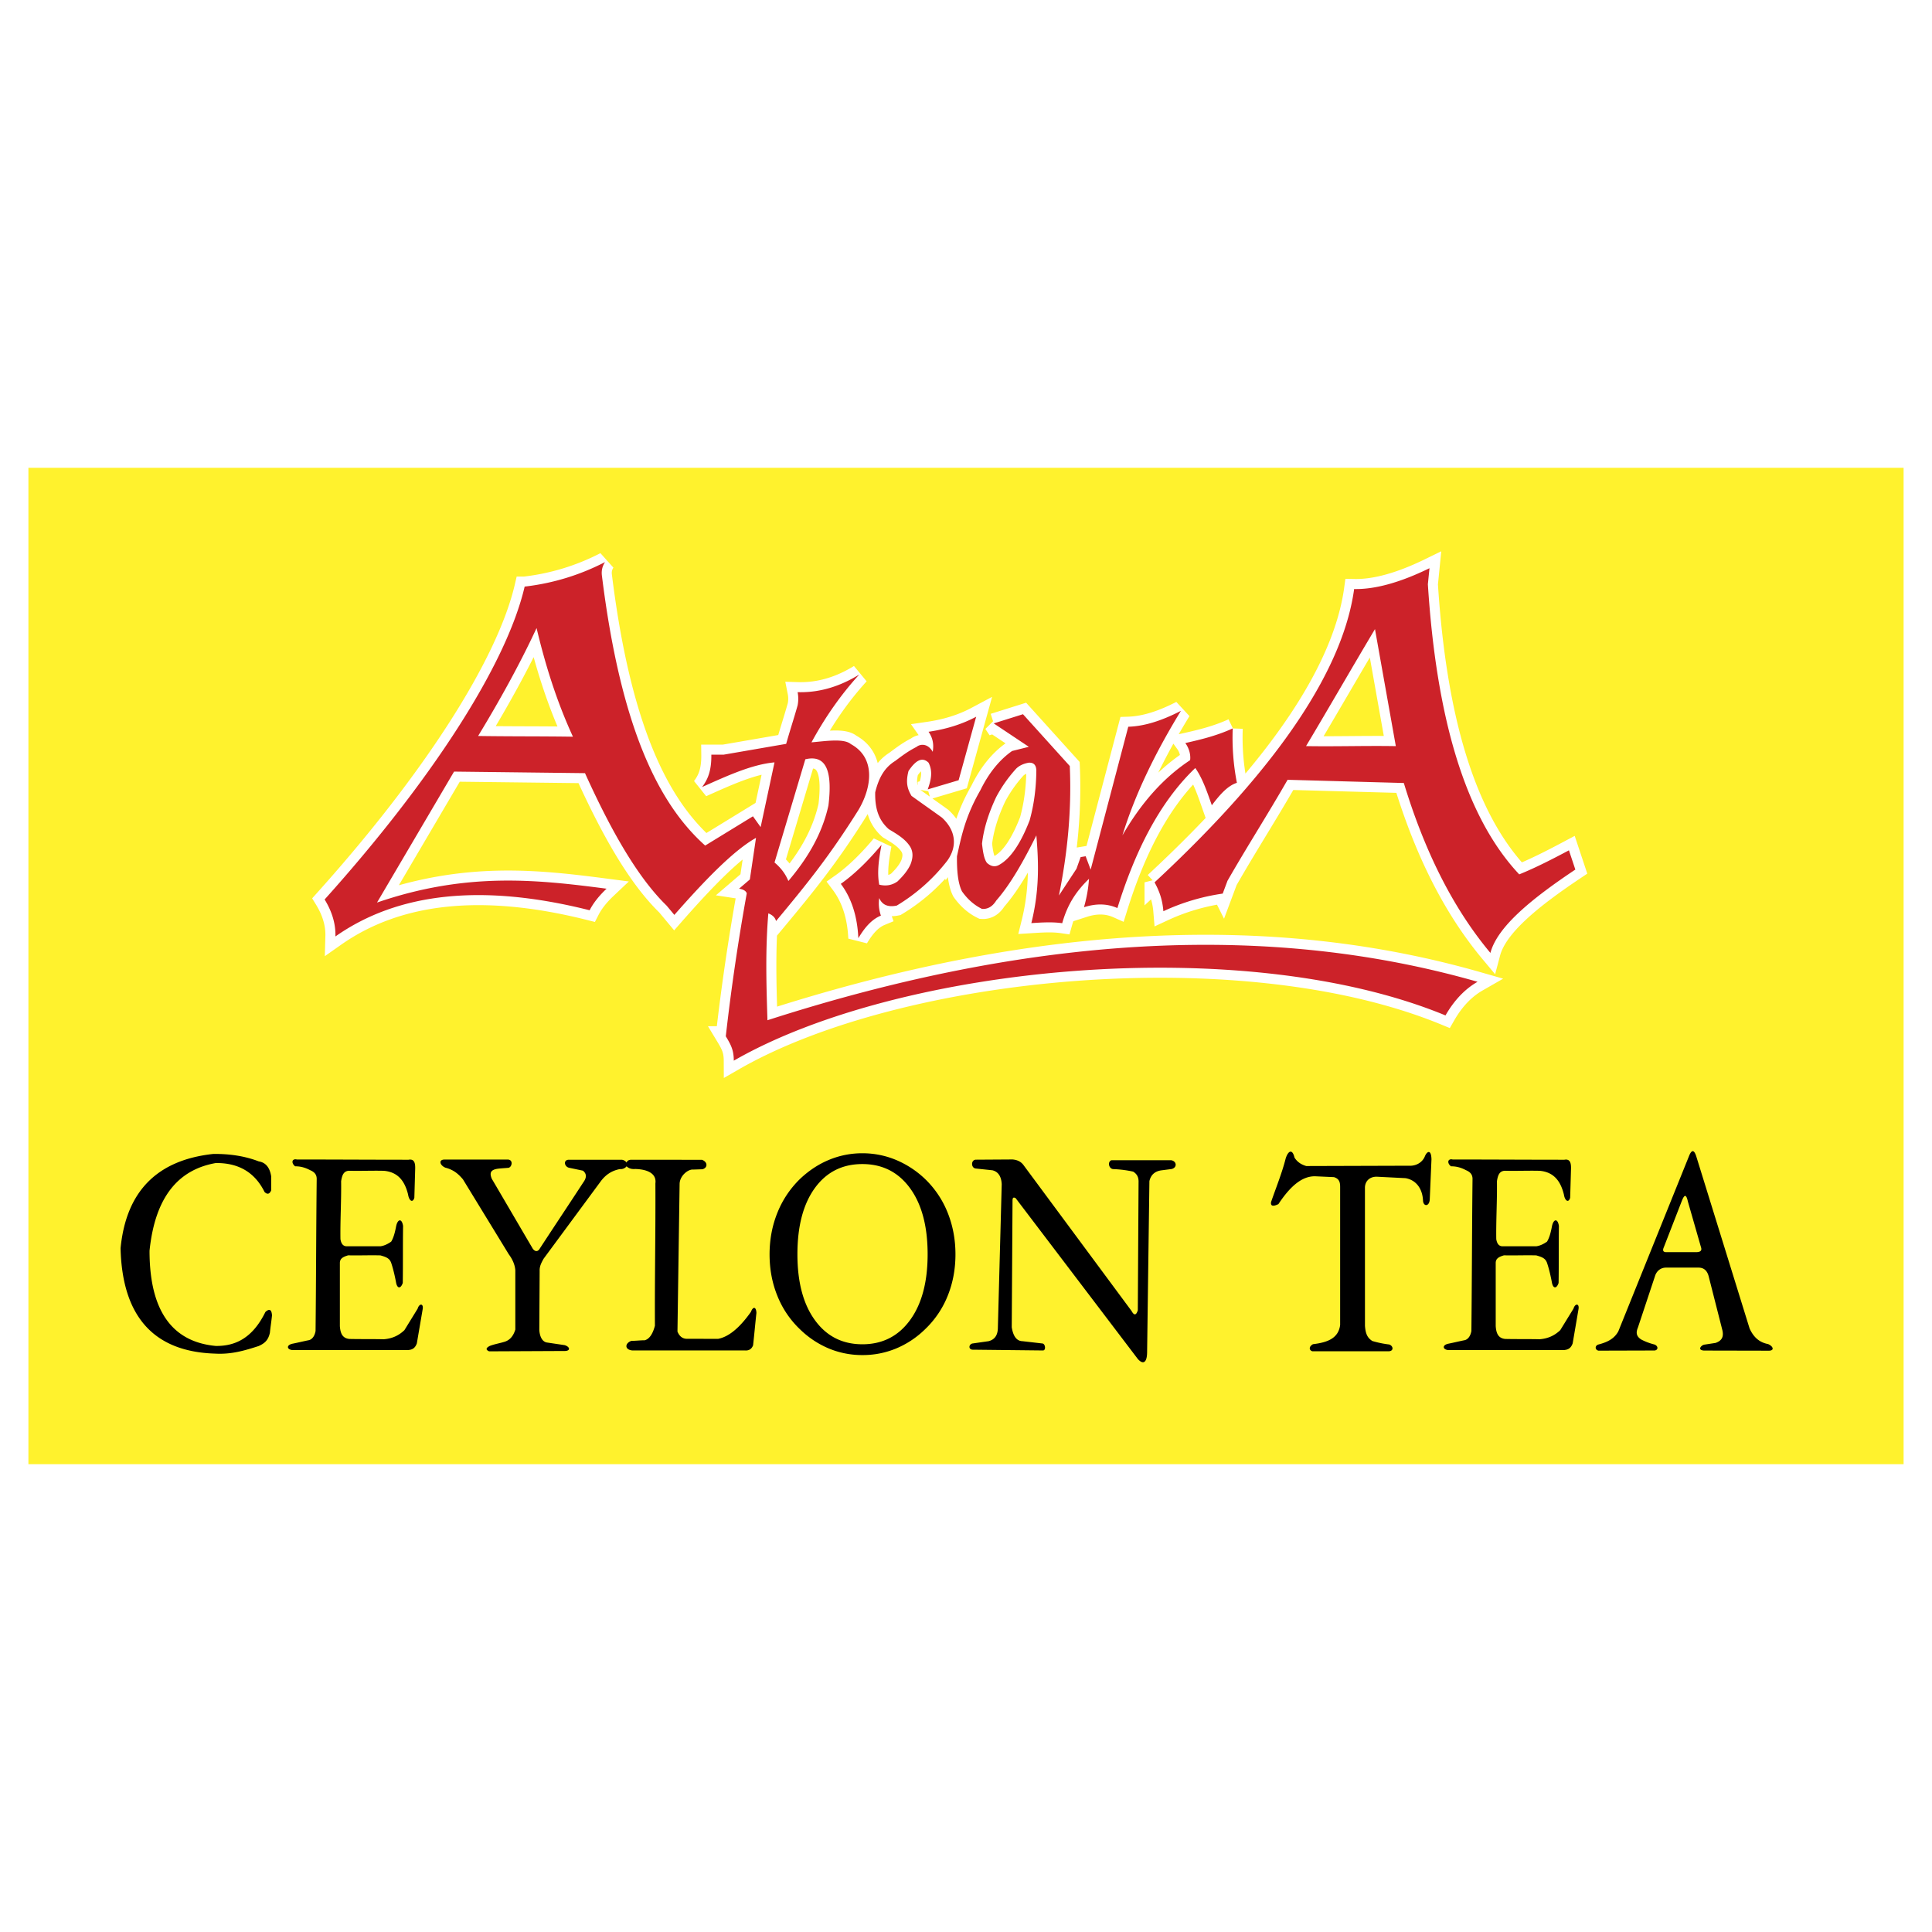
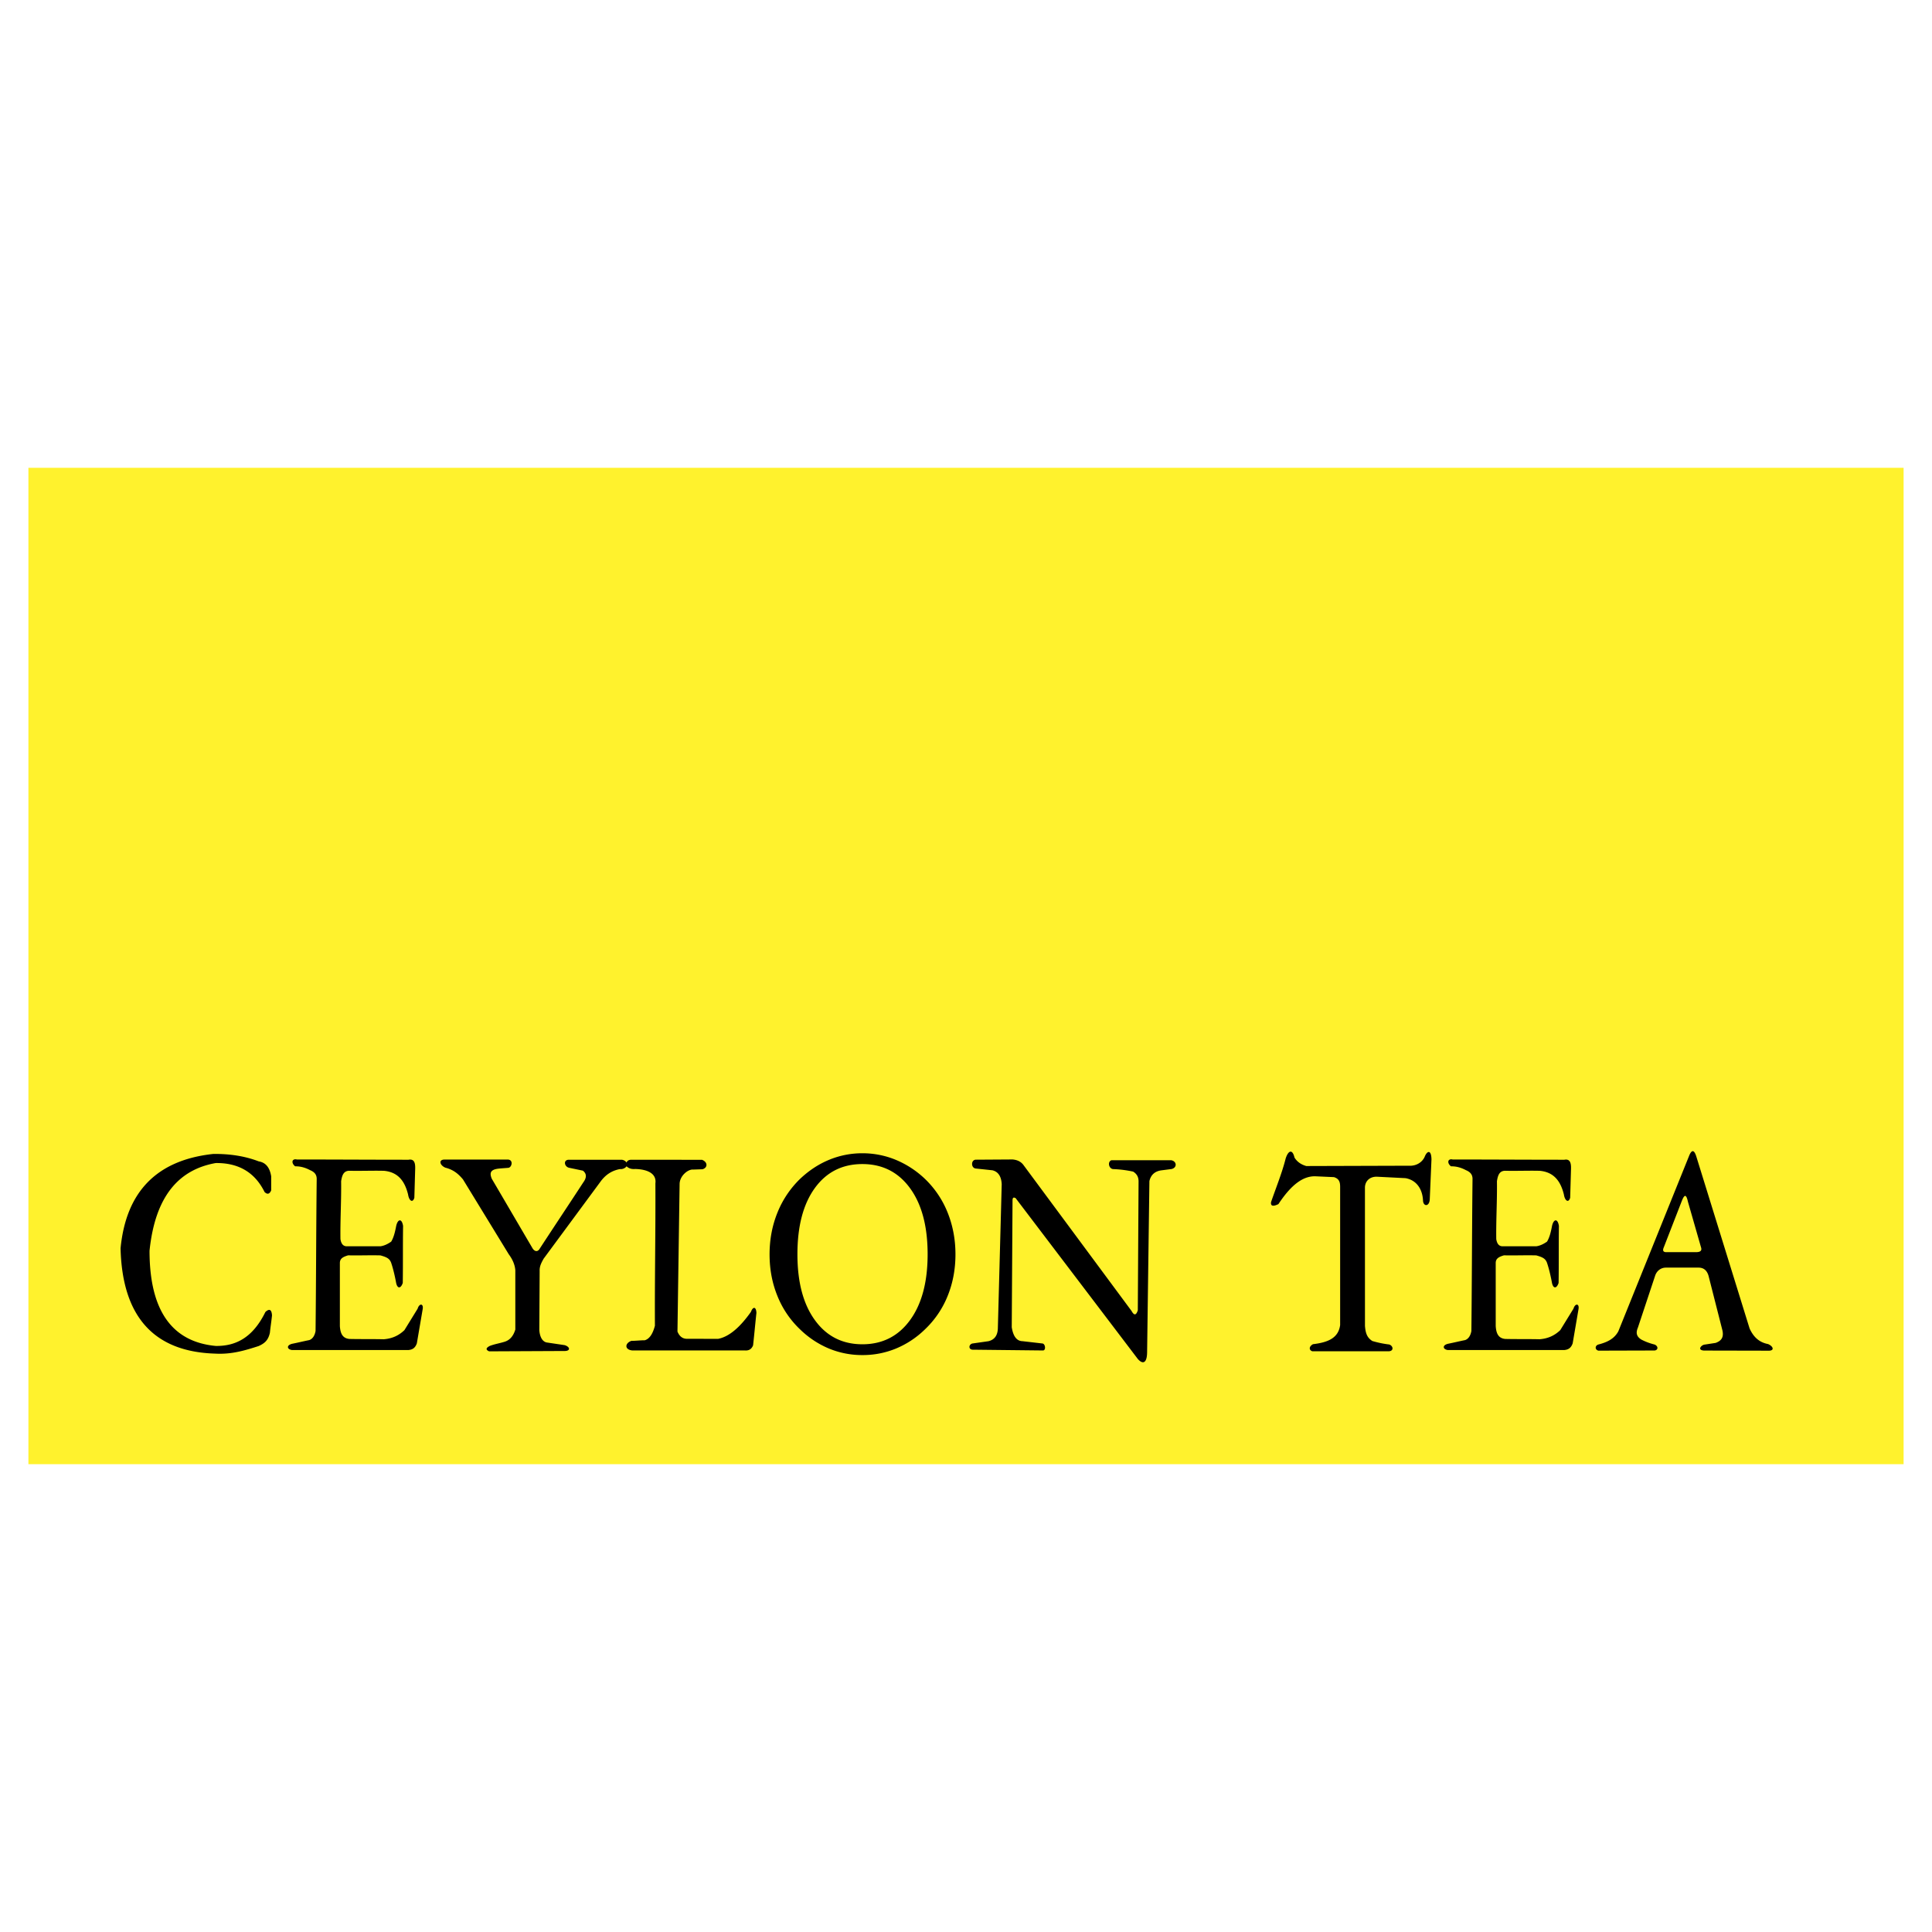
<svg xmlns="http://www.w3.org/2000/svg" viewBox="0 0 192.756 192.756">
  <title>Apsara - SVG vector logo - www.oklogos.com</title>
-   <path fill-rule="evenodd" clip-rule="evenodd" fill="#fff" d="M0 0h192.756v192.756H0V0z" />
  <path fill-rule="evenodd" clip-rule="evenodd" fill="#fff22d" d="M2.834 46.673h187.088v99.409H2.834V46.673z" />
-   <path d="M45.301 76.983l-7.686 13.065c8.939-3.07 15.953-2.289 22.903-1.383-.76.718-1.324 1.435-1.691 2.152-10.62-2.673-19.074-1.802-25.362 2.613.035-1.23-.323-2.459-1.076-3.689 10.534-11.729 18.127-23.342 19.956-31.217a23.16 23.16 0 0 0 8.02-2.445c-.277.418-.38.879-.308 1.384 1.883 15.171 5.66 22.759 10.299 26.899l4.766-2.92.768 1.076 1.383-6.456c-2.285.208-4.76 1.361-7.224 2.459.505-.681.944-1.494.922-3.228H72.2c2.101-.358 4.136-.717 6.236-1.076.359-1.28.783-2.562 1.142-3.842a3.36 3.36 0 0 0 0-1.318c2.229.067 4.269-.6 6.148-1.756-1.788 1.955-3.376 4.209-4.765 6.763 1.401-.12 3.239-.416 3.928.176 2.504 1.363 2.101 4.321.753 6.58-2.838 4.522-5.031 7.252-8.217 11.075-.082-.344-.338-.6-.769-.769-.302 3.63-.202 7.018-.087 10.664 27.271-8.794 50.665-9.618 70.847-3.838-1.264.725-2.33 1.844-3.199 3.357-20.18-8.328-54.398-5.035-71.006 4.514-.004-1.045-.271-1.562-.799-2.434a218.89 218.89 0 0 1 2.093-14.262c-.082-.241-.337-.395-.769-.461l1.076-.922.615-4.15c-2.203 1.229-5.069 4.182-8.147 7.686l-.769-.923c-2.937-2.855-5.603-7.605-8.146-13.219l-13.064-.155zm11.862-3.482c-1.659-3.612-2.769-7.225-3.629-10.838-1.706 3.669-3.725 7.296-5.832 10.766 3.129.05 6.332.024 9.461.072zm23.184 2.253l-3.074 10.298c.636.527 1.097 1.143 1.383 1.845 1.868-2.205 3.352-4.628 3.997-7.532.379-3.143-.063-5.139-2.306-4.611zm12.211 3.006c.319-.889.541-1.778.083-2.668-.667-.647-1.334-.163-2.001.834-.314 1.226-.069 1.833.297 2.476 1 .723 2.037 1.445 3.037 2.167 1.376 1.265 1.579 2.845.537 4.303a18.285 18.285 0 0 1-5.039 4.477c-.874.185-1.458-.065-1.751-.75a3.626 3.626 0 0 0 .167 1.751c-.98.405-1.658 1.265-2.251 2.251-.1-2.193-.684-4-1.75-5.419 1.469-1.033 2.884-2.477 4.063-3.896-.24 1.278-.473 2.702-.229 3.979.611.143 1.223.104 1.834-.333.431-.429.94-.948 1.276-1.667.234-.583.324-1.204-.022-1.788-.518-.826-1.423-1.312-2.135-1.75-1.032-.912-1.388-2.089-1.355-3.679.338-1.363.873-2.434 1.986-3.121.806-.606 1.322-.989 2.128-1.403.444-.357 1.179-.316 1.624.485.115-.667.049-1.333-.417-2 1.777-.258 3.361-.758 4.753-1.5l-1.752 6.336-3.083.915zm6.587-6.586l2.918-.917c1.557 1.723 3.111 3.446 4.668 5.168.197 4.419-.23 8.714-1.084 12.922l1.752-2.668.416-1.167.5-.083c.168.445.334.889.5 1.334 1.252-4.752 2.502-9.504 3.752-14.256 1.752-.055 3.502-.688 5.252-1.584-2.535 4.142-4.561 8.282-5.836 12.422 2.027-3.505 4.305-5.888 6.754-7.503.07-.494-.072-1.146-.477-1.708 1.648-.368 3.213-.761 4.729-1.46a23.556 23.556 0 0 0 .416 5.428c-.918.285-1.717 1.195-2.5 2.242-.492-1.406-.951-2.731-1.652-3.718-3.621 3.459-6.041 8.413-7.77 13.972-1.006-.448-2.117-.476-3.334-.083.271-.944.438-1.889.5-2.834-1.193 1.161-2.109 2.427-2.672 4.428-1.002-.147-2.08-.072-3.08-.009.824-3.313.729-6.073.5-8.753-1.248 2.509-2.543 4.834-4.002 6.502-.367.593-.84.871-1.418.834-.771-.374-1.438-.957-2-1.751-.403-.812-.518-2.059-.5-3.501.443-1.995.819-3.948 2.334-6.586.846-1.726 1.902-3.032 3.168-3.918l1.668-.417-3.502-2.336zm4.251 4.669c-.014 1.772-.234 3.44-.668 5.002-.895 2.313-1.895 3.786-3 4.419-.418.259-.834.204-1.252-.167-.297-.375-.412-1.12-.5-1.917.158-1.451.631-3.007 1.418-4.669a13.822 13.822 0 0 1 2-2.834c.312-.299.729-.494 1.252-.584.418-.017.717.157.75.75zm11.795 11.19c12.82-11.901 18.854-21.563 19.912-29.264 2.086.042 4.59-.651 7.516-2.079-.053.533-.105 1.066-.16 1.6.838 13.152 3.658 23.145 9.115 28.946 1.652-.668 3.307-1.521 4.959-2.399l.639 1.919c-4.277 2.857-7.773 5.669-8.475 8.316-3.883-4.646-6.645-10.415-8.637-16.952-3.945-.106-7.652-.213-11.598-.32-1.92 3.358-4.074 6.717-5.994 10.075l-.479 1.28a21.143 21.143 0 0 0-5.918 1.759c-.083-1.013-.323-1.869-.88-2.881zm15.114-13.594c2.293-3.838 4.586-7.834 6.877-11.672l2.08 11.675c-2.987-.054-5.971.051-8.957-.003z" fill="none" stroke="#fff" stroke-width="2.004" stroke-miterlimit="2.613" />
-   <path d="M45.301 76.983l-7.686 13.065c8.939-3.07 15.953-2.289 22.903-1.383-.76.718-1.324 1.435-1.691 2.152-10.62-2.673-19.074-1.802-25.362 2.613.035-1.23-.323-2.459-1.076-3.689 10.534-11.729 18.127-23.342 19.956-31.217a23.16 23.16 0 0 0 8.02-2.445c-.277.418-.38.879-.308 1.384 1.883 15.171 5.66 22.759 10.299 26.899l4.766-2.92.768 1.076 1.383-6.456c-2.285.208-4.76 1.361-7.224 2.459.505-.681.944-1.494.922-3.228H72.2c2.101-.358 4.136-.717 6.236-1.076.359-1.28.783-2.562 1.142-3.842a3.36 3.36 0 0 0 0-1.318c2.229.067 4.269-.6 6.148-1.756-1.788 1.955-3.376 4.209-4.765 6.763 1.401-.12 3.239-.416 3.928.176 2.504 1.363 2.101 4.321.753 6.58-2.838 4.522-5.031 7.252-8.217 11.075-.082-.344-.338-.6-.769-.769-.302 3.63-.202 7.018-.087 10.664 27.271-8.794 50.665-9.618 70.847-3.838-1.264.725-2.33 1.844-3.199 3.357-20.18-8.328-54.398-5.035-71.006 4.514-.004-1.045-.271-1.562-.799-2.434a218.89 218.89 0 0 1 2.093-14.262c-.082-.241-.337-.395-.769-.461l1.076-.922.615-4.15c-2.203 1.229-5.069 4.182-8.147 7.686l-.769-.923c-2.937-2.855-5.603-7.605-8.146-13.219l-13.064-.155zm11.862-3.482c-1.659-3.612-2.769-7.225-3.629-10.838-1.706 3.669-3.725 7.296-5.832 10.766 3.129.05 6.332.024 9.461.072zm23.184 2.253l-3.074 10.298c.636.527 1.097 1.143 1.383 1.845 1.868-2.205 3.352-4.628 3.997-7.532.379-3.143-.063-5.139-2.306-4.611zm12.211 3.006c.319-.889.541-1.778.083-2.668-.667-.647-1.334-.163-2.001.834-.314 1.226-.069 1.833.297 2.476 1 .723 2.037 1.445 3.037 2.167 1.376 1.265 1.579 2.845.537 4.303a18.285 18.285 0 0 1-5.039 4.477c-.874.185-1.458-.065-1.751-.75a3.626 3.626 0 0 0 .167 1.751c-.98.405-1.658 1.265-2.251 2.251-.1-2.193-.684-4-1.75-5.419 1.469-1.033 2.884-2.477 4.063-3.896-.24 1.278-.473 2.702-.229 3.979.611.143 1.223.104 1.834-.333.431-.429.94-.948 1.276-1.667.234-.583.324-1.204-.022-1.788-.518-.826-1.423-1.312-2.135-1.75-1.032-.912-1.388-2.089-1.355-3.679.338-1.363.873-2.434 1.986-3.121.806-.606 1.322-.989 2.128-1.403.444-.357 1.179-.316 1.624.485.115-.667.049-1.333-.417-2 1.777-.258 3.361-.758 4.753-1.5l-1.752 6.336-3.083.915zm6.587-6.586l2.918-.917c1.557 1.723 3.111 3.446 4.668 5.168.197 4.419-.23 8.714-1.084 12.922l1.752-2.668.416-1.167.5-.083c.168.445.334.889.5 1.334 1.252-4.752 2.502-9.504 3.752-14.256 1.752-.055 3.502-.688 5.252-1.584-2.535 4.142-4.561 8.282-5.836 12.422 2.027-3.505 4.305-5.888 6.754-7.503.07-.494-.072-1.146-.477-1.708 1.648-.368 3.213-.761 4.729-1.46a23.556 23.556 0 0 0 .416 5.428c-.918.285-1.717 1.195-2.5 2.242-.492-1.406-.951-2.731-1.652-3.718-3.621 3.459-6.041 8.413-7.77 13.972-1.006-.448-2.117-.476-3.334-.083.271-.944.438-1.889.5-2.834-1.193 1.161-2.109 2.427-2.672 4.428-1.002-.147-2.08-.072-3.08-.009.824-3.313.729-6.073.5-8.753-1.248 2.509-2.543 4.834-4.002 6.502-.367.593-.84.871-1.418.834-.771-.374-1.438-.957-2-1.751-.403-.812-.518-2.059-.5-3.501.443-1.995.819-3.948 2.334-6.586.846-1.726 1.902-3.032 3.168-3.918l1.668-.417-3.502-2.336zm4.251 4.669c-.014 1.772-.234 3.44-.668 5.002-.895 2.313-1.895 3.786-3 4.419-.418.259-.834.204-1.252-.167-.297-.375-.412-1.12-.5-1.917.158-1.451.631-3.007 1.418-4.669a13.822 13.822 0 0 1 2-2.834c.312-.299.729-.494 1.252-.584.418-.017.717.157.75.75zm11.795 11.19c12.82-11.901 18.854-21.563 19.912-29.264 2.086.042 4.59-.651 7.516-2.079-.053.533-.105 1.066-.16 1.6.838 13.152 3.658 23.145 9.115 28.946 1.652-.668 3.307-1.521 4.959-2.399l.639 1.919c-4.277 2.857-7.773 5.669-8.475 8.316-3.883-4.646-6.645-10.415-8.637-16.952-3.945-.106-7.652-.213-11.598-.32-1.92 3.358-4.074 6.717-5.994 10.075l-.479 1.28a21.143 21.143 0 0 0-5.918 1.759c-.083-1.013-.323-1.869-.88-2.881zm15.114-13.594c2.293-3.838 4.586-7.834 6.877-11.672l2.08 11.675c-2.987-.054-5.971.051-8.957-.003z" fill-rule="evenodd" clip-rule="evenodd" fill="#cc2229" />
  <path d="M86.041 135.195a8.637 8.637 0 0 1-3.33-.648 9.228 9.228 0 0 1-2.883-1.91 9.413 9.413 0 0 1-2.261-3.328c-.526-1.287-.787-2.672-.787-4.16 0-1.494.265-2.891.797-4.193a9.734 9.734 0 0 1 2.274-3.365c.887-.832 1.852-1.461 2.9-1.889a8.613 8.613 0 0 1 3.288-.641 8.68 8.68 0 0 1 3.315.648 9.519 9.519 0 0 1 2.9 1.881 9.563 9.563 0 0 1 2.281 3.365c.526 1.303.791 2.699.791 4.193 0 1.488-.261 2.873-.784 4.16a9.45 9.45 0 0 1-2.264 3.328 9.15 9.15 0 0 1-2.89 1.91 8.667 8.667 0 0 1-3.347.649zm-.003-1.076c2.002 0 3.586-.805 4.757-2.41 1.171-1.605 1.755-3.799 1.755-6.572 0-2.785-.584-4.984-1.755-6.59-1.17-1.605-2.755-2.408-4.757-2.408s-3.583.799-4.74 2.393c-1.158 1.598-1.739 3.801-1.739 6.605 0 2.785.581 4.979 1.748 6.58 1.161 1.601 2.741 2.402 4.731 2.402zm-59.56-3.221c-1.28 2.615-3.013 3.414-4.954 3.387-4.403-.414-6.605-3.578-6.605-9.496.564-5.49 2.959-8.105 6.605-8.752 2.284-.027 3.908.936 4.871 2.889.279.271.5.217.661-.164v-1.404c-.135-.828-.51-1.367-1.239-1.486-1.335-.514-2.849-.762-4.541-.742-5.614.605-8.696 3.742-9.247 9.412.165 6.799 3.303 10.316 9.412 10.508 1.651.098 3-.314 4.37-.756.569-.262.948-.549 1.118-1.33.055-.578.154-1.156.209-1.734-.042-.585-.263-.695-.66-.332zm5.119-13.214c-.055 5.037-.058 10.074-.113 15.109-.089.51-.333.812-.629.908-.551.111-1.101.246-1.652.357-.63.125-.606.551-.083.635h11.642c.327-.039.637-.139.826-.662l.578-3.385c.119-.613-.33-.641-.496-.082l-1.321 2.146c-.508.484-1.144.838-2.064.908-1.101-.027-2.331-.004-3.432-.031-.668-.068-.897-.533-.944-1.289v-6.275c-.001-.441.274-.615.826-.779 1.073.027 2.147-.023 3.22.006.633.18.953.312 1.104.84.172.516.361 1.324.464 1.91.128.586.458.586.661 0 .028-1.871.003-3.82.031-5.693-.128-.773-.527-.695-.686 0-.116.613-.249 1.162-.5 1.57-.358.254-.716.416-1.073.465h-3.303c-.42.02-.612-.252-.687-.713-.028-1.928.095-3.854.068-5.779.098-.65.272-1.014.784-1.043 1.266.027 2.222-.023 3.488.004 1.421.129 2.08 1.045 2.405 2.35.107.686.479.867.629.34l.083-2.889c.013-.51-.052-1.018-.661-.904-3.715 0-7.431-.025-11.146-.025-.503-.117-.584.359-.165.682.496-.012.991.117 1.486.381.461.192.681.469.66.938zm115.317 0c-.055 5.037-.059 10.074-.113 15.109-.09.51-.334.812-.629.908-.551.111-1.102.246-1.652.357-.631.125-.605.551-.082.635h11.641c.328-.039.637-.139.826-.662l.578-3.385c.119-.613-.33-.641-.496-.082l-1.32 2.146c-.508.484-1.145.838-2.064.908-1.102-.027-2.33-.004-3.432-.031-.668-.068-.896-.533-.943-1.289v-6.275c-.002-.441.273-.615.824-.779 1.074.027 2.146-.023 3.221.006.633.18.953.312 1.104.84.172.516.361 1.324.465 1.91.129.586.459.586.66 0 .029-1.871.004-3.82.031-5.693-.127-.773-.527-.695-.686 0-.115.613-.248 1.162-.5 1.57-.359.254-.717.416-1.074.465h-3.303c-.42.02-.611-.252-.688-.713-.027-1.928.096-3.854.068-5.779.098-.65.273-1.014.785-1.043 1.266.027 2.221-.023 3.486.004 1.422.129 2.08 1.045 2.406 2.35.107.686.479.867.629.34l.084-2.889c.012-.51-.053-1.018-.662-.904-3.715 0-7.43-.025-11.146-.025-.502-.117-.584.359-.164.682.496-.012.99.117 1.486.381.461.192.682.469.66.938zm-102.595-1.993h6.384c.534.053.362.77.023.822-.247.023-.674.049-.921.074-.865.088-.985.41-.743 1.012 1.364 2.32 2.728 4.66 4.092 6.98.193.279.463.338.656.059 1.45-2.227 2.94-4.453 4.39-6.678.318-.436.368-.836-.041-1.162l-1.379-.289c-.479-.109-.592-.76-.072-.799h5.339a.666.666 0 0 1 .465.277c.068-.17.208-.268.436-.277l7.092.004c.58.223.585.783.052.943l-.933.031c-.498-.051-1.334.607-1.354 1.424-.072 4.979-.143 9.758-.214 14.736.195.48.509.723.943.725l3.12.004c1.17-.23 2.253-1.264 3.265-2.688.213-.574.526-.52.55.102-.121 1.09-.212 2.146-.333 3.234-.146.369-.413.539-.798.51H63.093c-.781-.07-.775-.709-.103-.957.436 0 .9-.059 1.335-.059.458-.127.796-.609 1.016-1.451-.024-4.812.072-9.395.048-14.207.125-.908-.67-1.393-2.007-1.43-.308.023-.603-.018-.871-.27-.119.178-.396.309-.653.277-.728.135-1.357.486-1.886 1.174l-5.731 7.764c-.232.414-.422.77-.4 1.234l-.034 5.871c.04.656.282 1.158.728 1.256.629.096 1.181.174 1.811.271.533.174.583.557.038.58l-7.583.035c-.357-.156-.333-.338.073-.543.491-.184.943-.252 1.416-.396.631-.172.95-.66 1.125-1.236l-.001-5.912c-.04-.533-.258-1.064-.653-1.596l-4.57-7.473c-.445-.527-.912-.953-1.766-1.172-.562-.249-.674-.788-.106-.804zm57.781.528l10.801 14.584c.252.465.457.438.619-.078l.076-12.885c-.012-.447-.191-.725-.539-.947a11.178 11.178 0 0 0-2.008-.252c-.447-.055-.562-.756-.154-.885h5.941c.549.074.654.717.064.877l-.99.127c-.674.08-1.086.439-1.234 1.08l-.23 17.129c-.02.975-.395 1.215-.926.617l-12.191-16.049c-.203-.104-.307-.066-.309.23l-.078 12.654c.146.918.508 1.381 1.08 1.389l2.008.232c.279.07.34.723 0 .693l-6.945-.076c-.466.021-.472-.506-.076-.617l1.619-.232c.643-.164.932-.633.93-1.383l.383-14.279c-.041-.783-.35-1.246-.926-1.389l-1.621-.172c-.547-.014-.547-.91 0-.885l3.627-.023c.502.044.842.231 1.079.54zm28.23.117l10.209-.031c.785.051 1.369-.363 1.604-.896.225-.576.65-.766.676.252l-.17 3.967c-.023.758-.625.789-.674.168-.047-1.135-.629-2.051-1.744-2.25l-2.82-.143c-.662-.035-1.193.354-1.23 1.043l.002 13.836c.066.855.271 1.201.73 1.51.562.166 1.125.281 1.688.348.4.137.477.625 0 .674h-7.678c-.352-.121-.328-.488.074-.703 1.527-.184 2.537-.623 2.709-1.912v-13.752c.004-.477-.076-.836-.615-1.004l-1.855-.084c-1.254-.035-2.436.879-3.688 2.775-.545.266-.791.199-.734-.203.498-1.451 1.094-2.902 1.459-4.354.275-.846.686-.924.879-.084.258.415.653.696 1.178.843zm31.133 16.488l7.088-17.574c.246-.555.471-.527.676.086l5.328 17.199c.438.971 1.062 1.412 1.842 1.562.496.207.672.633.123.662l-6.518-.014c-.709-.049-.252-.561.066-.594l1.098-.168c.605-.215.832-.584.676-1.27l-1.352-5.314c-.131-.566-.443-.924-1.012-.928h-3.291c-.471.006-.904.311-1.066.844l-1.709 5.146c-.236.557-.105.898.33 1.18.449.238.898.393 1.35.508.369.17.354.537 0 .59l-5.615.016c-.34-.078-.381-.467-.031-.605.843-.218 1.587-.533 2.017-1.326zm4.82-7.896h2.953c.438-.006.584-.17.471-.496l-1.303-4.541c-.193-.875-.387-.637-.621-.041l-1.787 4.598c-.146.333-.051.493.287.48z" fill-rule="evenodd" clip-rule="evenodd" />
</svg>